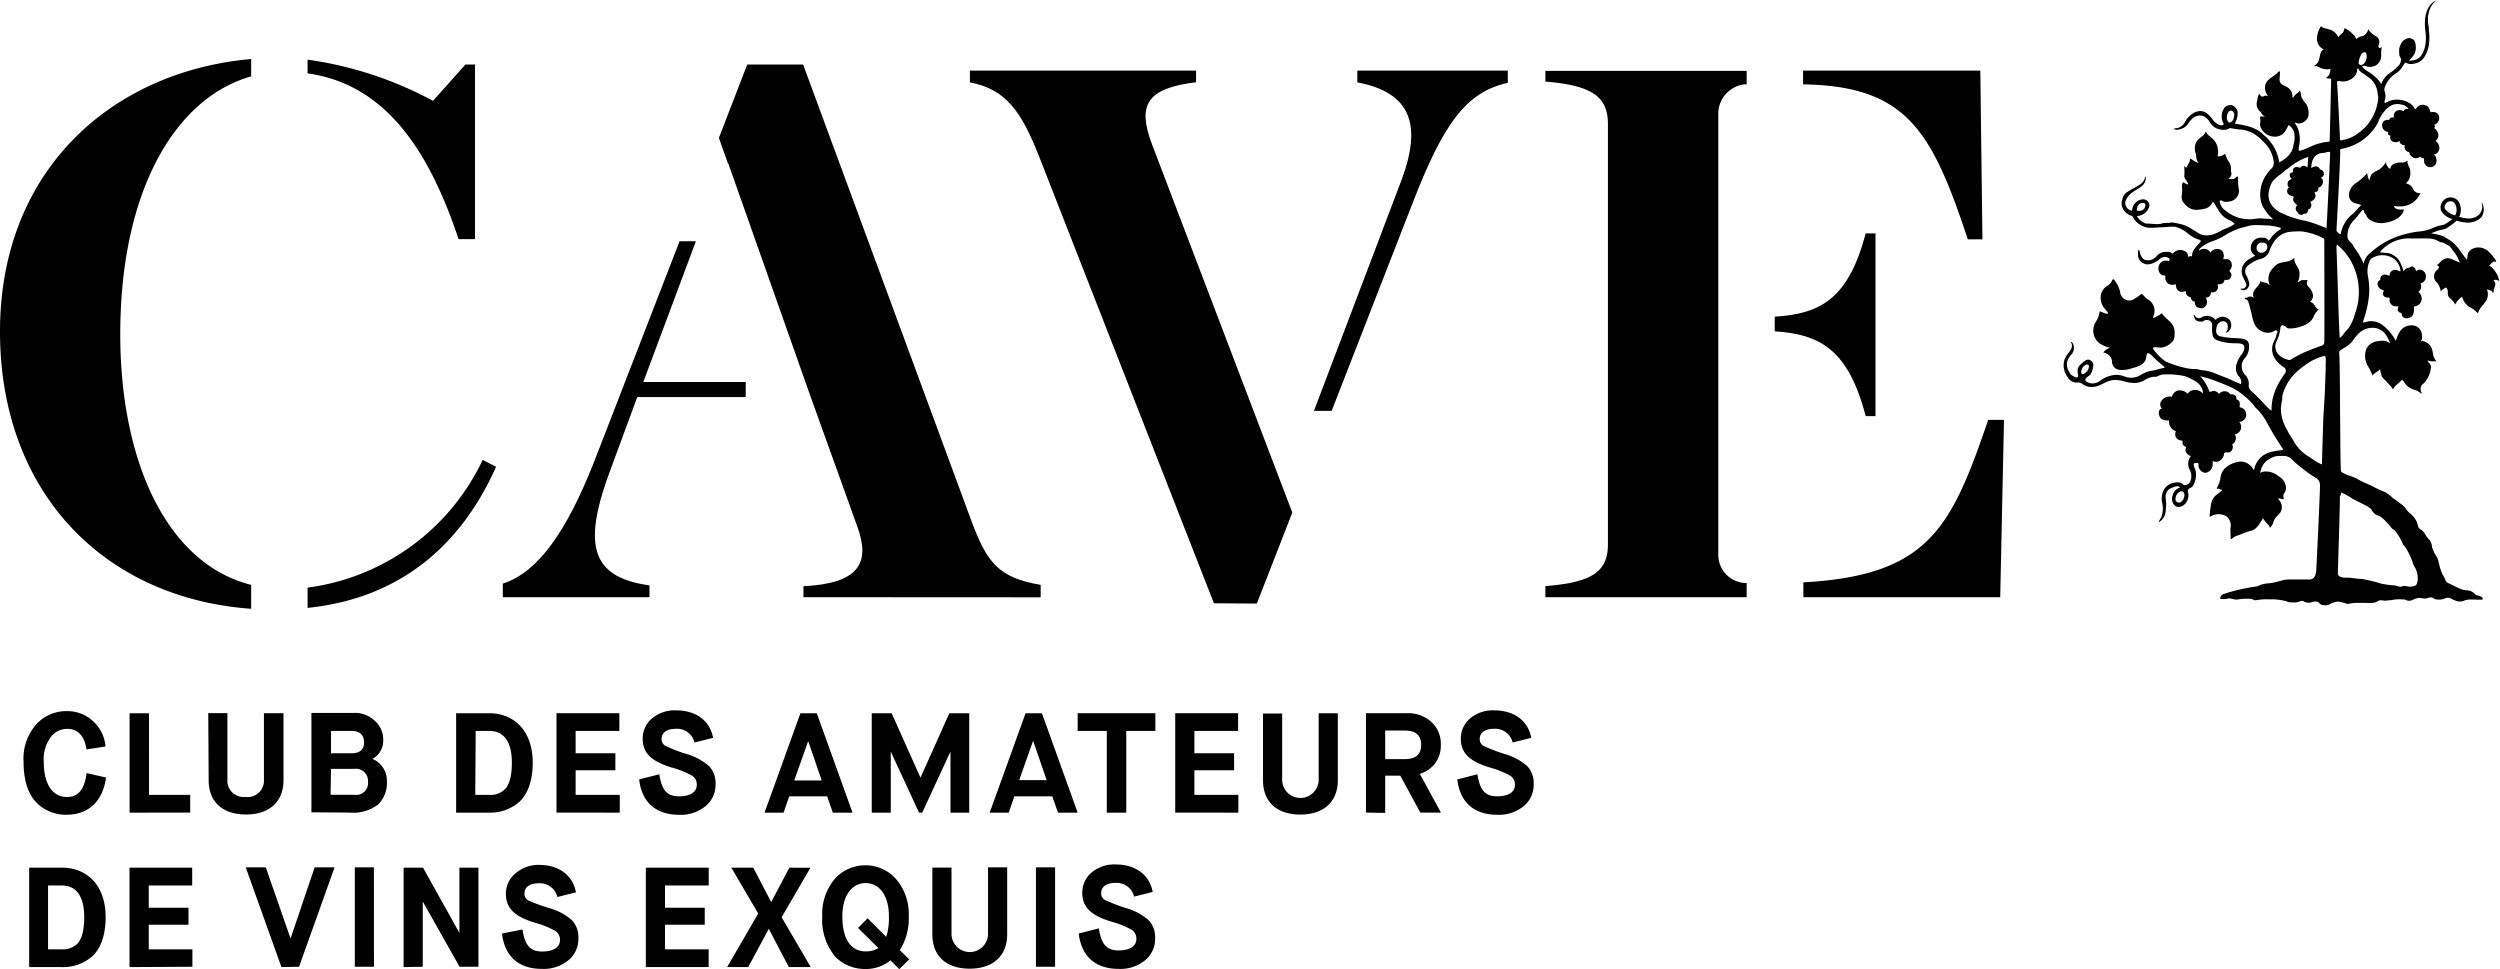
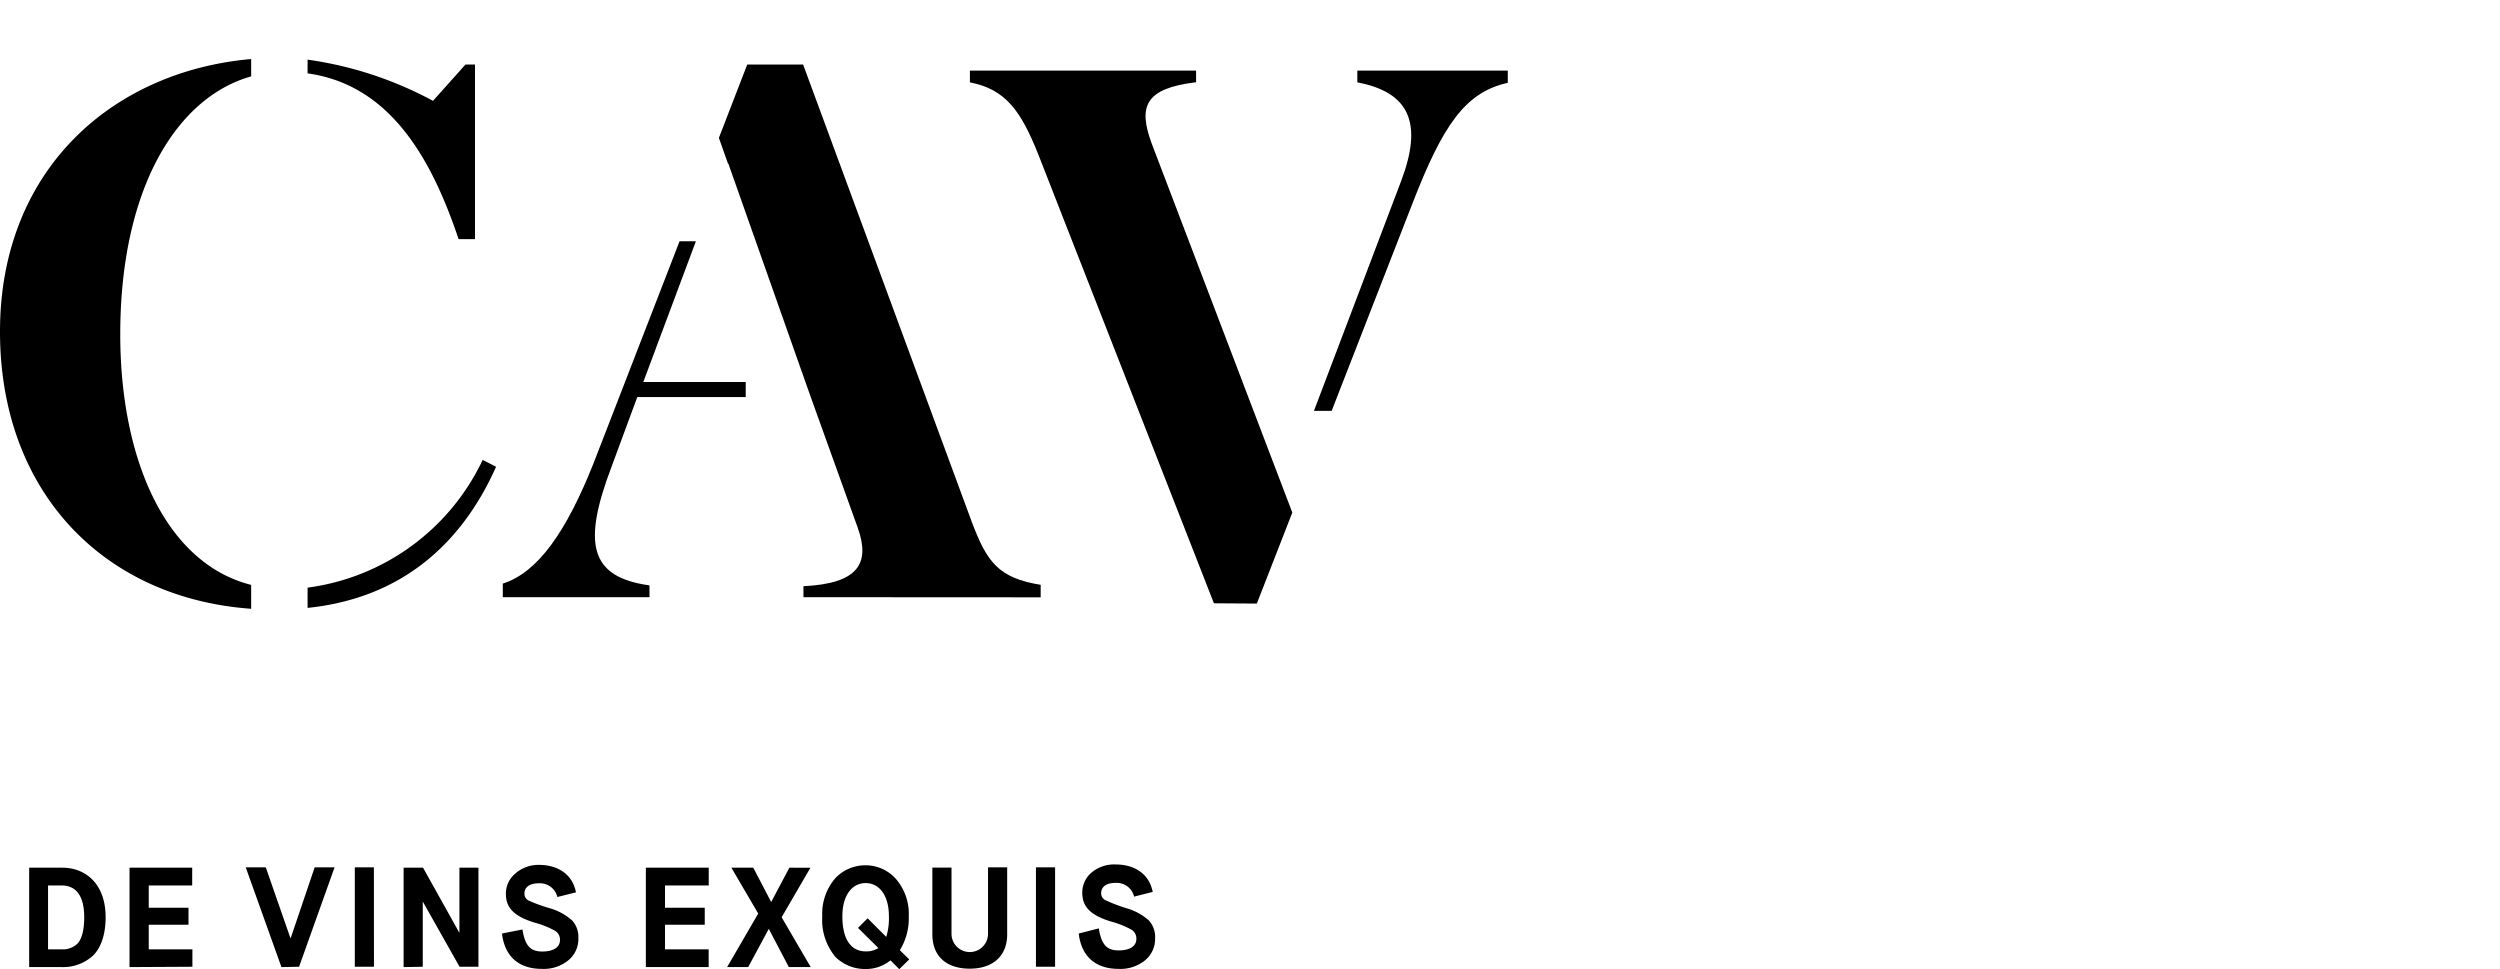
<svg xmlns="http://www.w3.org/2000/svg" viewBox="0 0 364.21 141.22">
  <defs>
    <style>.cls-1{fill:#000000;}</style>
  </defs>
  <title>logo-cavesa</title>
  <g id="Calque_2" data-name="Calque 2">
    <g id="Calque_1-2" data-name="Calque 1">
      <path class="cls-1" d="M44.81,85.61v2.95C59.93,87,68,77.61,72.27,68l-1.95-1A33,33,0,0,1,44.81,85.61m-8.22,3.08V85.21C24.24,82.1,17.52,67.1,17.52,48.71c0-21.25,8.23-34.54,19.07-37.58V8.6C16.34,10.39,0,24.75,0,48.3,0,71.68,15.11,87.15,36.59,88.69m26.49-74a54.27,54.27,0,0,0-18.27-6v2c11.75,1.64,17.9,11.9,22,24.15h2.39V9.4H67.81Z" />
-       <path class="cls-1" d="M258.55,46.09v2.18c6.63.44,10.71,2.65,13.25,12.35h1.43V34H271.8c-2.54,9.6-6.62,11.72-13.25,12.13m-4.19-33.81h.1v-2H225.14v1.57c7.19.56,9.11,2.45,9.11,6.25v61.1c0,3.8-1.92,5.6-9.11,6.14V87h29.32V84.94a4.1,4.1,0,0,1-4.13-4.11V16.38a4.32,4.32,0,0,1,4-4.11m32.28,22.6h2.2l-.31-24.58H262.68v2c15.16.25,18.77,6.83,24,22.58m5.27,26.3h-2.3c-5.38,15.76-8.69,22.66-26.93,23.67V87H291.4Z" />
      <path class="cls-1" d="M183.1,87.93l5.17-13.26-1.5-3.93h0l-19-49.87c-2-5.43-.9-8,6.48-8.89V10.29H141.3V12c5.24,1,7.46,4.21,10,10.59l25.55,65.3Zm36.56-75.85V10.29H197.74V12c7.68,1.46,9.54,6,6.4,14.33L191.42,59.86H194l11.76-30.19c4.47-11.53,7.72-16.21,13.87-17.6" />
      <path class="cls-1" d="M73.25,85v2H94.62V85.28c-8.81-1.21-9.74-6.19-5.52-17.3l3.74-10.13h15.8v-2.2H93.72l7.66-20.5H99L86.45,67.54c-3.88,9.74-8,15.83-13.2,17.48m78.36,2V85.2c-6.17-1-7.83-3.35-10-9.07L117,9.4h-8.14l-4.13,10.69,1.33,3.75h.05l11.23,31.82h0l.78,2.2h0l6.83,19c1.9,5.3,0,8.16-7.9,8.54V87Z" />
      <path class="cls-1" d="M157.15,136c.41,3.41,2.52,5.15,5.81,5.15a5.66,5.66,0,0,0,3.87-1.26,4,4,0,0,0,1.45-3.19,3.61,3.61,0,0,0-.89-2.59,8.41,8.41,0,0,0-3.29-1.8,23.3,23.3,0,0,1-3.08-1.18,1.1,1.1,0,0,1-.6-1c0-.91.7-1.51,2.13-1.51a2.61,2.61,0,0,1,2.67,2l2.71-.68c-.5-2.63-2.65-4-5.38-4a5.11,5.11,0,0,0-3.58,1.22,3.8,3.8,0,0,0-1.3,2.9c0,2,1.14,3.25,4.14,4.18a13.22,13.22,0,0,1,3.06,1.22,1.5,1.5,0,0,1,.68,1.32c0,1.1-1,1.68-2.59,1.68-1.84,0-2.52-1-2.88-3.21Zm-3.44-9.64h-2.79v14.48h2.79Zm-17.88,9.76c0,3.25,2.13,5,5.44,5s5.46-1.78,5.46-5v-9.76h-2.79v9.68a2.66,2.66,0,0,1-5.32,0v-9.64h-2.79Zm-7.86,2a3.36,3.36,0,0,1-1.86.48c-2,0-3.39-1.57-3.39-5.11,0-3.14,1.47-4.84,3.39-4.84s3.39,1.7,3.39,4.84a9.05,9.05,0,0,1-.39,3l-2.71-2.71L125,135.18Zm4.49,1.65-1.37-1.34a8.75,8.75,0,0,0,1.3-4.94,7.74,7.74,0,0,0-2-5.59,5.9,5.9,0,0,0-4.32-1.84,6,6,0,0,0-4.34,1.84,7.91,7.91,0,0,0-1.94,5.59,8.39,8.39,0,0,0,1.94,5.94,6.13,6.13,0,0,0,4.34,1.74,5.67,5.67,0,0,0,3.66-1.26l1.28,1.28ZM109,140.89l3-5.57h0l2.92,5.57h3.19l-4.24-7.26,4.2-7.22H115l-2.65,5h0l-2.61-5h-3.19l3.91,6.68-4.53,7.8Zm-5.76,0V138.3H96.88v-3.58h5.79v-2.48H96.88V129h6.37v-2.59H94.09v14.48ZM73.13,136c.41,3.41,2.52,5.15,5.81,5.15a5.66,5.66,0,0,0,3.87-1.26,4,4,0,0,0,1.45-3.19,3.61,3.61,0,0,0-.89-2.59,8.41,8.41,0,0,0-3.29-1.8A23.3,23.3,0,0,1,77,131.19a1.1,1.1,0,0,1-.6-1c0-.91.7-1.51,2.13-1.51a2.61,2.61,0,0,1,2.67,2l2.71-.68c-.5-2.63-2.65-4-5.38-4A5.11,5.11,0,0,0,75,127.32a3.8,3.8,0,0,0-1.3,2.9c0,2,1.14,3.25,4.14,4.18a13.23,13.23,0,0,1,3.06,1.22,1.5,1.5,0,0,1,.68,1.32c0,1.1-1,1.68-2.59,1.68-1.84,0-2.52-1-2.88-3.21Zm-11.54,4.84v-9.5h0l5.36,9.5h2.75V126.41H66.93v9.5h0l-5.3-9.5H58.8v14.48Zm-7.12-14.48H51.69v14.48h2.79Zm-10.9,14.48,5.17-14.48h-2.9l-3.48,10.28h-.06l-3.58-10.28H35.8L41,140.89Zm-15.54,0V138.3H21.67v-3.58h5.79v-2.48H21.67V129H28v-2.59H18.87v14.48ZM9,140.89a6.45,6.45,0,0,0,4.39-1.53c1.24-1.08,2-3.08,2-5.73,0-5-3.06-7.22-6.27-7.22H4.25v14.48ZM7,129h2c2,0,3.27,1.41,3.27,4.63,0,1.92-.37,3.21-1,3.85A3,3,0,0,1,9,138.3H7Z" />
-       <path class="cls-1" d="M212.3,113.55c.41,3.41,2.52,5.15,5.81,5.15a5.66,5.66,0,0,0,3.87-1.26,4,4,0,0,0,1.45-3.19,3.6,3.6,0,0,0-.89-2.59,8.39,8.39,0,0,0-3.29-1.8,23.6,23.6,0,0,1-3.08-1.18,1.1,1.1,0,0,1-.6-1c0-.91.7-1.51,2.13-1.51a2.61,2.61,0,0,1,2.67,2l2.71-.68c-.5-2.63-2.65-4-5.38-4a5.11,5.11,0,0,0-3.58,1.22,3.79,3.79,0,0,0-1.3,2.9c0,2,1.14,3.25,4.14,4.18a13.26,13.26,0,0,1,3.06,1.22,1.5,1.5,0,0,1,.68,1.32c0,1.1-1,1.68-2.59,1.68-1.84,0-2.52-1-2.88-3.21Zm-10.5-7.12h2.86c1.59,0,2.38.7,2.38,2.09s-.79,2.07-2.38,2.07H201.8Zm0,12V113H204l2.92,5.38h3l-3.08-5.65a4.2,4.2,0,0,0,3.06-4.22,4.25,4.25,0,0,0-1.39-3.35,5.06,5.06,0,0,0-3.6-1.26H199v14.48ZM184,113.67c0,3.25,2.13,5,5.44,5s5.46-1.78,5.46-5v-9.76h-2.79v9.68a2.66,2.66,0,0,1-5.32,0v-9.64H184Zm-3.59,4.72V115.8H174v-3.58h5.79v-2.48H174v-3.25h6.37v-2.59h-9.16v14.48Zm-16.33,0v-11.9h4.24v-2.59H157v2.59h4.24v11.9ZM150.54,108l1.94,5.65h-4l2-5.65ZM157,118.39l-5.21-14.48h-2.38l-5.23,14.48h2.77l.83-2.38h5.52l.83,2.38Zm-27.23,0v-8.9h0l4.12,8.9h.46l4.12-8.9h0v8.9h2.73V103.91h-2.9l-4.2,9.39h0l-4.2-9.39H127v14.48Zm-12-10.34,1.94,5.65h-4l2-5.65Zm6.43,10.34-5.21-14.48h-2.38l-5.23,14.48h2.77l.83-2.38h5.52l.83,2.38Zm-31.09-4.84c.41,3.41,2.52,5.15,5.81,5.15a5.66,5.66,0,0,0,3.87-1.26,4,4,0,0,0,1.45-3.19,3.6,3.6,0,0,0-.89-2.59,8.39,8.39,0,0,0-3.29-1.8,23.56,23.56,0,0,1-3.08-1.18,1.1,1.1,0,0,1-.6-1c0-.91.7-1.51,2.13-1.51a2.61,2.61,0,0,1,2.67,2l2.71-.68c-.5-2.63-2.65-4-5.38-4a5.1,5.1,0,0,0-3.58,1.22,3.8,3.8,0,0,0-1.3,2.9c0,2,1.14,3.25,4.14,4.18a13.28,13.28,0,0,1,3.06,1.22,1.5,1.5,0,0,1,.68,1.32c0,1.1-1,1.68-2.59,1.68-1.84,0-2.52-1-2.87-3.21Zm-2.82,4.84V115.8H83.86v-3.58h5.79v-2.48H83.86v-3.25h6.37v-2.59H81.07v14.48Zm-19.07,0a6.45,6.45,0,0,0,4.39-1.53c1.24-1.08,2-3.08,2-5.73,0-5-3.06-7.22-6.27-7.22H66.45v14.48Zm-1.92-11.9h2c2,0,3.27,1.41,3.27,4.63,0,1.92-.37,3.21-1,3.85a3,3,0,0,1-2.36.83H69.24Zm-21.08,0h3c1.16,0,1.82.56,1.82,1.66s-.68,1.59-1.82,1.59h-3Zm0,5.52h3.39a1.76,1.76,0,0,1,2,1.86,1.73,1.73,0,0,1-2,1.92H48.16Zm2.73,6.37a5.91,5.91,0,0,0,4.16-1.2,4.4,4.4,0,0,0,1.26-3.31,3.46,3.46,0,0,0-2.11-3.31v0a3,3,0,0,0,1.57-2.75A3.63,3.63,0,0,0,54.59,105a4.17,4.17,0,0,0-3.08-1.14H45.37v14.48Zm-20.55-4.72c0,3.25,2.13,5,5.44,5s5.46-1.78,5.46-5v-9.76H38.45v9.68a2.37,2.37,0,0,1-2.67,2.52,2.38,2.38,0,0,1-2.65-2.57v-9.64H30.34Zm-2.69,4.72V115.8h-6V103.91H18.88v14.48Zm-15.1-5.75c-.27,2.32-1.2,3.48-2.83,3.48-2,0-3.41-1.66-3.41-5.19a5.45,5.45,0,0,1,1-3.5,3,3,0,0,1,2.42-1.24c1.68,0,2.57,1.24,2.81,3l2.77-.43A5.55,5.55,0,0,0,13.48,105,5.46,5.46,0,0,0,9.7,103.6a5.89,5.89,0,0,0-4.43,1.94,7.54,7.54,0,0,0-1.84,5.38c0,2.61.58,4.55,1.74,5.85a5.9,5.9,0,0,0,4.55,1.92c3.21,0,5.26-2,5.73-5.42Z" />
-       <path class="cls-1" d="M356.22,30.52a.73.73,0,0,1,0-.66.85.85,0,0,1,.74-.54H357a.76.76,0,0,1,.68.43,1.69,1.69,0,0,1,0,1.62,2.39,2.39,0,0,1-1.4-.85m-13.15,15a6.71,6.71,0,0,1-1,2.31,2.85,2.85,0,0,1-.22.24,6.64,6.64,0,0,0-.53.65,2.43,2.43,0,0,1-.51.51c-.12-.72-.41-12-.49-13.15a2.15,2.15,0,0,1,.08-.46,8.44,8.44,0,0,1,2.75,4.09,9.18,9.18,0,0,1-.06,5.81m-2.2,26.79c0-.21.15-.39.09-.57a7.62,7.62,0,0,1,1.65.9c.82.47,1.72.8,2.51,1.33a1,1,0,0,1,.34.38,1.62,1.62,0,0,0,1,.79,3.45,3.45,0,0,1,1.09.89,5.09,5.09,0,0,1,.72.82c.17.25.51.32.68.6A7.83,7.83,0,0,1,350,79.13c.08.27.34.44.49.69a9.86,9.86,0,0,1,1,2.14c.14.48.47.85.59,1.33a3.05,3.05,0,0,1,.12,1.36c-.13.63-.22.71-.86.81-.48.08-1-.23-1.46,0a.6.6,0,0,1-.24,0c-.27,0-.56-.15-.84-.18a11.74,11.74,0,0,1-1.82-.24,28.44,28.44,0,0,0-2.86-.7c-.62,0-1.23-.11-1.84-.18l-.3,0h-.3a1.72,1.72,0,0,1-.6-.08c-.3-.11-.48-.2-.49-.61,0-.57.34-10.3.29-11.23m-.2-60.43.13,0a2.26,2.26,0,0,0,.52.06,2.21,2.21,0,0,0,1.87-1,1.92,1.92,0,0,0,.21-.72c0-.08,0-.17.1-.2h0c.07,0,.08.1.1.14.26.49.79.64,1.19,1a3.16,3.16,0,0,1,1.58,2.52,5.2,5.2,0,0,1,.1.59,7.51,7.51,0,0,1-.44,2,7.31,7.31,0,0,1-1.4,2.27,9.37,9.37,0,0,1-.93.82,5.38,5.38,0,0,1-2.63,1.15l-.11,0s-.06,0-.07-.12c0-.39-.37-7.81-.43-8.27,0-.13,0-.23.15-.23m3.56-2.42a.46.46,0,0,1-.22.07.32.32,0,0,1-.23-.08c-.12-.09-.11-.18-.12-.31A3,3,0,0,1,344,7.95a.5.5,0,0,1,.46-.33h.06c.25,0,.2.28.26.44a.78.78,0,0,1,0,.34,1.44,1.44,0,0,1-.54,1m-5.36,23.81c-.54-.21-1.06-.42-1.59-.61a11.2,11.2,0,0,0-1.88-.52,14.17,14.17,0,0,1-1.93-.57c-.31-.1-.59-.26-.9-.39a3.64,3.64,0,0,1-1.64-1.25,2.48,2.48,0,0,1-.41-1.91,4.12,4.12,0,0,1,.34-1.15,2.39,2.39,0,0,1,.3-.49v0a5.92,5.92,0,0,1,1.19-1c.5-.38.34-.38.84-.69l.09-.05a8.66,8.66,0,0,1,3-1.73c-.1.53,0,1-.17,1.59a.58.58,0,0,0-.59-.28c-.24,0-.41.28-.46.28s-.54-.23-.83,0a.46.46,0,0,0-.12.64s-.45,0-.53.35.3.64.3.64-.54.12-.61.58a.74.74,0,0,0,.19.69.58.58,0,0,0-.27.53c0,.4.4.64.81.72.12,0,.16.07.12.18-.18.44.11.73.39,1s.17.08.08.21a.64.64,0,0,0,.06.88c.09.08.18.38.47.42a.51.51,0,0,0,.53-.17.35.35,0,0,0,.31,0,.59.59,0,0,0,.26-.57c.23-.11.26-.07.43-.37s0-.52-.09-.77c.52-.2,1.07-.72.57-1.39a.56.56,0,0,0,.54-.26c.2-.38-.06-.43.21-.46s.55-.55.54-.82a.62.62,0,0,0-.34-.56s.48-.2.46-.58a.59.59,0,0,0-.55-.63.68.68,0,0,0-.59-.47,1.19,1.19,0,0,0-.69.26,3.25,3.25,0,0,1,.21-1.2,1.59,1.59,0,0,1,1.35-1c.31,0,.62-.11.93-.17l.14,0c.06,0,.1,0,.11.21,0,.49-.47,10.48-.54,11.11M325.5,16.75c-.07.35-.07.72-.42,1a.51.51,0,0,1-.27.11.24.24,0,0,1-.22-.16.83.83,0,0,1-.17-.56,1.46,1.46,0,0,1,.19-.75.4.4,0,0,1,.37-.27h.1a.62.62,0,0,1,.42.65M311.35,30.29a.8.8,0,0,1,.81-.73h.05c.28,0,.39.17.32.44a.82.82,0,0,1-.88.71h-.13c-.27,0-.26,0-.17-.43m18.95,5.55a.87.87,0,0,1-.89,1,.71.71,0,0,1-.67-.67.78.78,0,0,1,.83-.82h0c.42,0,.72.22.72.51m8.54,17.52-.15,4.13-.21,3.39c-.07,2.25-.14,4.51-.2,6.78a8.37,8.37,0,0,1-1.75-1.05,6.13,6.13,0,0,1-2.44-2.47c-.3-.52-.65-1-.91-1.57a6,6,0,0,1-.88-3,7.76,7.76,0,0,1,.2-1.4,3.87,3.87,0,0,1,0-.47,7.14,7.14,0,0,1,2.55-3.92h0a6.82,6.82,0,0,1,.9-.68,7.51,7.51,0,0,1,2.71-1.26c.29-.05.15,1.49.15,1.49m-35.12,1.09a.46.46,0,0,1-.29.08l-.07,0c-.07,0-.11-.19-.12-.29a1.24,1.24,0,0,1,.64-1.06.59.59,0,0,1,.23-.05c.17,0,.26.12.26.3a1.35,1.35,0,0,1-.65,1m14.55,17.78a1.34,1.34,0,0,1-.44.9.56.56,0,0,1-.36.13.58.58,0,0,1-.25-.06.57.57,0,0,1-.24-.59,1.26,1.26,0,0,1,.58-.91.74.74,0,0,1,.31-.08c.25,0,.41.2.41.61m45.3-34.06h.1a.87.87,0,0,0,0-.13,6.11,6.11,0,0,0-.91-1.16,2.19,2.19,0,0,0-1.66-.79,1.85,1.85,0,0,0-1.06.32,1.08,1.08,0,0,0-.53.93,3.43,3.43,0,0,1-.09.56l-.91-1.2a5.28,5.28,0,0,0-1.9-1.86,2.37,2.37,0,0,1-.5-.33A6.76,6.76,0,0,0,354,34l.15,0,.6-.24.44-.18.42-.09a3.42,3.42,0,0,0,.73-.19c.12-.06.35-.22.65-.43l.18-.13a3.27,3.27,0,0,0,.69-.6,6.74,6.74,0,0,0,1.31.27,2.78,2.78,0,0,0,2.32-.76,2,2,0,0,0,.19-1.93,1.92,1.92,0,0,0-.16-.29,2.36,2.36,0,0,1,.06.34,1.64,1.64,0,0,1-1.07,1.9,2.29,2.29,0,0,1-1.25.13c-.4-.06-.74-.13-1-.2a2.31,2.31,0,0,0,0-2.09,1.37,1.37,0,0,0-1.34-.75,1.46,1.46,0,0,0-1.27.95,1.34,1.34,0,0,0,.09,1.19,2.77,2.77,0,0,0,1.53,1,2.75,2.75,0,0,1-.36.29l-.2.13c-.17.12-.49.34-.58.38a5.57,5.57,0,0,1-.57.14,4.43,4.43,0,0,0-.5.12l-.47.19-.56.23a6.84,6.84,0,0,1-1.63.35,10.65,10.65,0,0,0-1.67.3,11.55,11.55,0,0,0-5.47,2.88,2.35,2.35,0,0,0-.91,1.52,10,10,0,0,0-1.22-2.15c-.35-.5-.33-.68-.8-1.08a1.13,1.13,0,0,1-.34-.94,3.22,3.22,0,0,1,1-2.24c.35-.35.63-.77.94-1.15l.16-.17a.24.24,0,0,1,.17-.1h.06c.09,0,.1.13.1.23,0,.26.27.33.34.58.2.69,1.43,1.19,2.41,1.08,2.71-.29,3-1.81,3.07-1.95l-.25,0c-.46,0-1.08,0-1.24-.53a4.37,4.37,0,0,0,.66.05,3.17,3.17,0,0,0,3.2-1.92h-.11a1.05,1.05,0,0,1-1-.71,1.49,1.49,0,0,0-1-.72,1.88,1.88,0,0,0,.64-1.65,1.68,1.68,0,0,0-.24-.87c-.14-.43-.19-.29-.16-.81a1.66,1.66,0,0,1-.43.25c-.26.1-.52,0-.93.06-.66.13-1.06.31-1.16.93a1.29,1.29,0,0,1-.62-1,3.39,3.39,0,0,1-1.1,1.14c-.78.38-1.11.49-1.33,1.56a4.34,4.34,0,0,1-.32-1.09,8.54,8.54,0,0,1-1.52,1.37,2.31,2.31,0,0,0-1.09,1.49,1.25,1.25,0,0,0,1,1.55,5.5,5.5,0,0,1,.62.19c.17,0,.09.12,0,.18-.39.36-.69.8-1.09,1.14A4.67,4.67,0,0,0,341,34.14c-.12,0-.61-.39-.61-.56,0-.35.62-10.91.53-11.63,0-.14,0-.22.19-.26a8,8,0,0,0,2.65-1,7.45,7.45,0,0,0,1.81-1.57,5.41,5.41,0,0,0,.88-1.31,5.36,5.36,0,0,1,.93-1.61,3.2,3.2,0,0,1,1.17-.92,2.1,2.1,0,0,1,.72-.12,2,2,0,0,1,.64.1,1.38,1.38,0,0,1,1,.65,1.19,1.19,0,0,0-.28-.05.51.51,0,0,0-.38.19c-.09.1-.08.17-.16.12a1.14,1.14,0,0,0-.63-.12.8.8,0,0,0-.72.82c0,.12,0,.26,0,.26-.54-.1-.67.25-.67.34a3.34,3.34,0,0,0-.41,0,.8.8,0,0,0-.63.73,1,1,0,0,0,.73,1c.1,0,.23,0,.14.18s.15.34.23.35.16,0,.11.16a.61.61,0,0,0,.3.72,1,1,0,0,0,1.06-.1c-.08.32.27.58.52.62s.22,0,.19.23a.76.76,0,0,0,.49.76.61.61,0,0,0,.18,0,1.28,1.28,0,0,0,.05.2,1,1,0,0,0,1.21.7.78.78,0,0,0,.31-.21.84.84,0,0,0,.6.27,1.21,1.21,0,0,0,0,.28.91.91,0,1,0,1.79-.13,1.16,1.16,0,0,0-.37-.78.73.73,0,0,0,.24,0,1,1,0,0,0,.48-1.31,1.17,1.17,0,0,0-.48-.6,1,1,0,0,0,.33-1.24,1.17,1.17,0,0,0-.53-.63.3.3,0,0,0,.08-.38c-.1-.15,0-.14.09-.18a1,1,0,0,0,.57-.84.85.85,0,0,0-1.06-.93c-.23.05-.25-.12-.3-.31a1,1,0,0,0-.89-.76l-.17,0a1.05,1.05,0,0,0-.88.46c-.06.1-.1.15-.16.15s-.1,0-.16-.14a2.15,2.15,0,0,0-.54-.62,3.5,3.5,0,0,0-1.43-.56,3.28,3.28,0,0,0-2.08.34c-.06,0-.11.1-.16.1a.09.09,0,0,1-.07,0,.27.27,0,0,1-.05-.3,2,2,0,0,0,0-1.4.86.86,0,0,1,0-.52A3.94,3.94,0,0,1,349,10.72a3.11,3.11,0,0,0,1-1,2.2,2.2,0,0,1,.46-.62,1.36,1.36,0,0,0,.72.23h.1c1-.07,2.1-.45,2.56-2.72a7.26,7.26,0,0,0,0-2.19c0-.25,0-.45-.06-.73s-.39-2.41,1.13-3.6c0,0,.07-.08,0,0-.45.12-1.4.81-1.62,2.66a9.24,9.24,0,0,0,.05,1.78,6.76,6.76,0,0,1,0,2c-.41,2-1.28,2.23-2.07,2.29a.71.71,0,0,1-.32,0,5.37,5.37,0,0,0,.61-.67,2,2,0,0,0,.37-1.48,1.52,1.52,0,0,0-.26-.85.69.69,0,0,0-.14-.11c-.09,0-.18-.07-.26-.11a1,1,0,0,0-.58,0,1.6,1.6,0,0,0-.8.6,3.11,3.11,0,0,0-.35.82,3.88,3.88,0,0,0,0,.87.91.91,0,0,0,.23.59,1.28,1.28,0,0,1-.19.9,6.56,6.56,0,0,1-1.29,1.17,3.31,3.31,0,0,0-1.37,1.68,5.73,5.73,0,0,0-1.86-1.76,2.88,2.88,0,0,1-.78-.6c0-.06-.17-.09-.11-.21s0,0,.12-.06a.76.76,0,0,1,.29,0,1.76,1.76,0,0,0,.69.15,1.88,1.88,0,0,0,.88-.24A1.7,1.7,0,0,0,346.9,8,4.11,4.11,0,0,1,347,6.85c-.18.09-.22.14-.27.14a.15.15,0,0,1-.16-.05.38.38,0,0,1,0-.45A1,1,0,0,0,346,5.21a3.57,3.57,0,0,1-1-.94,1.33,1.33,0,0,1-.83,1,1.21,1.21,0,0,0-.76.33s-.08.07-.1.07-.07,0-.1-.12c-.33-.74-1.7-1.59-1.69-1.41,0,.68-.59.84-.83,1.27a.24.24,0,0,1-.1-.12,2,2,0,0,0-1.25-1c-.43-.15-.92-.14-1.2-.49a3.4,3.4,0,0,0-.59,1.82,1.65,1.65,0,0,0,1,1.58.68.68,0,0,0-.44.45c-.22.49-.17,1.17-.5,1.53s-.48.4-.44.45h.18c.43,0,.67.41,1.53.46a1.29,1.29,0,0,0,.61-.06c.06,0,0,.07,0,.1a1.88,1.88,0,0,1-.16.74c-.16.31-.47.41-.44.47a.88.88,0,0,0,.4.1l.24,0a.07.07,0,0,1,.08.05s-.18,8.5-.22,9c0,.12,0,.14-.12.15a8.13,8.13,0,0,0-1.4.26c-.91.22-1.7.74-2.59,1a1.24,1.24,0,0,1-.28.06c-.13,0-.14-.1-.1-.37l0-.13a4.68,4.68,0,0,0-.08-2.59,4.1,4.1,0,0,0-.54-1s0,0,.11,0a1.68,1.68,0,0,0,.64.12,1.58,1.58,0,0,0,1.24-1,2.47,2.47,0,0,0-.3-1.85,4.7,4.7,0,0,1-.65-.91c-.12-.32-.2-1.23-.3-1s-.65.48-.84.86c0,0-.08.12-.16.12h0c-.08,0-.06-.11-.06-.18,0-.84-.49-1.24-1.15-1.54-.41-.19-.76-.42-.71-1,0-.36.13-1.11,0-1.11s-.24.16-.28.2c-.41.41-.84.61-1.27,1a1.44,1.44,0,0,0-.57,1.23,1.79,1.79,0,0,0,.49,1.23,1,1,0,0,0-.47-.1c-.15,0-.23.17-.46.13s-.34-.43-.44-.36-.24.73-.3,1.12a1.43,1.43,0,0,0,.39,1.35c.38.32.28.57.78.79a2,2,0,0,1-.32,0,.36.36,0,0,1-.14,0,.39.39,0,0,0-.15,0c-.13,0-.12.14-.09.25a2.15,2.15,0,0,1,0,.73,1.51,1.51,0,0,0,0,.4,2.26,2.26,0,0,0,2.1,1.56,1.76,1.76,0,0,0,1.61-.9c.13-.21.25-.44.36-.66,0-.06.05-.09.09-.09a.12.12,0,0,1,.08,0,2.61,2.61,0,0,1,.66.84,3.61,3.61,0,0,1-.05,2,2.67,2.67,0,0,1-.84,1.68,5,5,0,0,1-1.23.87,6.4,6.4,0,0,0-2.27-4c-1.15-1.17-2.69-1.38-4.22-1.65a2.93,2.93,0,0,0,.43-1.64c0-.44-.43-.85-.75-1a.74.74,0,0,0-.29-.05,1.17,1.17,0,0,0-.85.35,2.17,2.17,0,0,0-.26,2.16c0,.1.22.19.07.34a.3.3,0,0,1-.23.1l-.17,0a2.13,2.13,0,0,1-1.09-.76,5,5,0,0,0-.93-1,1.52,1.52,0,0,0-.93-.32,2.15,2.15,0,0,0-.85.2,3.38,3.38,0,0,0-1.39,1.4,1.67,1.67,0,0,1-1.47.91h-.1c0,.15.12.17.21.21a.55.55,0,0,0,.23,0,2.19,2.19,0,0,0,1.41-.65c.4-.52.72-1.11,1.42-1.34a1.62,1.62,0,0,1,.5-.08,1.43,1.43,0,0,1,.64.16,2.33,2.33,0,0,1,.77.81,2.34,2.34,0,0,0,1,.91,3.06,3.06,0,0,0,1,.21,1.7,1.7,0,0,0,.82-.2.43.43,0,0,1,.16-.07h0a10.12,10.12,0,0,0,1.73.24,5.06,5.06,0,0,1,1.69.58,6.69,6.69,0,0,1,1.42,1.19,4.68,4.68,0,0,1,1.47,2.77,1.17,1.17,0,0,1-.34,1.16,2.75,2.75,0,0,0-.42.49,5,5,0,0,0-1.17,2.89,4.32,4.32,0,0,0,.26,1.89,6.62,6.62,0,0,0,1.63,2.1,6.54,6.54,0,0,0-.66-.08c-.4,0-.81-.06-1.21-.06a4.82,4.82,0,0,0-.87.07,3.82,3.82,0,0,1-.69.06,7.36,7.36,0,0,1-1.49-.19,5.55,5.55,0,0,1-2-1.05,1.92,1.92,0,0,1-.85-1.19c0-.1-.09-.21,0-.28a.28.28,0,0,1,.31,0c.3.27.93.15,1.12.11a1.58,1.58,0,0,0,1.31-1.89c-.2-1,0-1.75-.19-1.75s-.33.46-.94.38a1.48,1.48,0,0,1-.36-.06,1,1,0,0,0,.43-.67c0-.23-.1-.45-.07-.63a1.77,1.77,0,0,0-.25-1.07,4.5,4.5,0,0,1-.54-1.06c0-.12-.06-.16-.1-.16a.24.24,0,0,0-.13.07,1.62,1.62,0,0,1-.66.27h-.1c-.11,0-.19-.05-.14-.2a2,2,0,0,0,0-.89,2.31,2.31,0,0,0-.63-1.35c-.26-.31-.82-.6-1-1a.15.15,0,0,0-.12-.1s-.09,0-.11.11c-.14.39-.52.54-.78.79a1.64,1.64,0,0,0-.67,1.09,2.09,2.09,0,0,0,.1,1.17c.12.35-.05.76.41,1.3-.61,0-1.29-.89-1.26-.47s-.42.91-.54,1.19c0,.1-.25-.24-.28-.24s.06.86,0,1.33.32.76.51,1.12c0,.06.1.22,0,.24-.31,0-.52-.31-.66-.3s-.19.4-.2.59a4.18,4.18,0,0,1,0,1.16,1.39,1.39,0,0,0,.25,1.21,2.77,2.77,0,0,0,.83.76,1.89,1.89,0,0,0,1,.28,5.63,5.63,0,0,0,1.38-.2,1.51,1.51,0,0,0,.93-.79c0-.08.09-.11.14-.11a.26.26,0,0,1,.2.15c.17.32.35.62.55.92A3.36,3.36,0,0,0,324.62,32a2.22,2.22,0,0,1,.94.64c-.18.1-.37.19-.54.31a10.5,10.5,0,0,1-1.19.51,6.46,6.46,0,0,1-1.68.76,4.32,4.32,0,0,1-.72.07,2,2,0,0,1-1.17-.34c-.37-.26-.76-.47-1.13-.7a4.75,4.75,0,0,0-1.64-.64,6,6,0,0,0-1-.19l-.19,0c-.47.1-.94,0-1.4.16a2.92,2.92,0,0,1-.68.07c-.47,0-.94-.08-1.4-.08a.77.77,0,0,1-.44-.1,2.37,2.37,0,0,1-1.07-1,1.92,1.92,0,0,0,1.76-1.28.72.72,0,0,0-.16-.83.85.85,0,0,0-.67-.32h-.1a1.7,1.7,0,0,0-1.52,1.57c0,.08,0,.09-.07.09h0a1.19,1.19,0,0,1-.91-1.38,2.82,2.82,0,0,1,1-1.28c.47-.38,1-.58,1.48-1a1.62,1.62,0,0,0,.49-1.29c-.05,0-.1.06-.1.08a1.74,1.74,0,0,1-.88,1.13c-.56.35-1.16.63-1.7,1a1.55,1.55,0,0,0-.62.7c-.06.17-.1.34-.15.51a1.58,1.58,0,0,0,.08,1.16,2,2,0,0,0,1,1c.16.08.4.06.5.32A2.84,2.84,0,0,0,312.31,33a2.08,2.08,0,0,0,.92.18l.43,0c.81-.05,1.62-.07,2.43-.15l.31,0a3.44,3.44,0,0,1,.45,0,4.84,4.84,0,0,1,1.91,1,4.44,4.44,0,0,0,1.65.9c.16,0,.29.18.11.38a9.44,9.44,0,0,0-.78.9,1.58,1.58,0,0,0-.39,1c0,.14,0,.18-.17.1s-.3.16-.31.16-.09-.1-.1-.19a.76.76,0,0,0-.27-.55,1.41,1.41,0,0,0-.85-.31,1.44,1.44,0,0,0-1,.4s-.08.12-.14.12-.06,0-.16-.09a.85.85,0,0,0-.45-.15,2.11,2.11,0,0,0-.41,0,1.66,1.66,0,0,0-1.28.59,1.94,1.94,0,0,1-1,.62,1.38,1.38,0,0,1-.35,0,.89.89,0,0,1-.81-.4,2.41,2.41,0,0,1-.35-.92c0-.08,0-.16-.1-.16s-.11.09-.11.17a4,4,0,0,0,0,.75,1.39,1.39,0,0,0,1.32,1.16l.23,0a3,3,0,0,0,1.53-.72,1.18,1.18,0,0,1,.79-.36,1,1,0,0,1,.36.07c.19.08.42.17.34.42a.17.17,0,0,1-.18.11,1.15,1.15,0,0,0-.5-.05,1,1,0,0,0-.85.69c-.22.52,0,1.4.7,1.46.23,0,.22,0,.23.22a1,1,0,0,0,.9,1.14,2.28,2.28,0,0,0,.63-.07,2,2,0,0,0,.07.52.85.85,0,0,0,.77.58,1.67,1.67,0,0,0,.56-.11c.06,0,.09,0,.08.14-.05.46.38.7.72.78a.54.54,0,0,0,.56.59,1,1,0,0,0,.17.68,1,1,0,0,0,1.05.25.93.93,0,0,0,.33-1.48s.06,0,.06,0h0a.75.75,0,0,0,.73-.66c0-.12,0-.11.12-.11h.18a.8.8,0,0,0,.69-1.07c0-.11.13-.12.15-.12a.79.79,0,0,0,.68-.23,1,1,0,0,0,.18-.43s.56.19.85-.25a.68.68,0,0,0-.07-.91s-.16-.09-.06-.18a1.09,1.09,0,0,0,.31-1,.75.75,0,0,0-.78-.66l-.22,0-.11,0c-.08,0-.13,0-.07-.22a1.09,1.09,0,0,0,0-.53.86.86,0,0,0-.91-.72,1.1,1.1,0,0,0-1,.54,1,1,0,0,0-1-.56,1.08,1.08,0,0,0-.68.27.76.76,0,0,1,.15-.36,5.5,5.5,0,0,1,1.73-1,8.52,8.52,0,0,0,1.91-.89,10.06,10.06,0,0,1,1.93-.94c.4-.16.83-.22,1.23-.35a4.3,4.3,0,0,1,1.29-.2h.07c.63,0,1.26.05,1.89.06a11.38,11.38,0,0,1,1.53.29c.07,0,.18,0,.19.15s-.08.14-.15.19a5.61,5.61,0,0,0-1.16,1,2.76,2.76,0,0,1-.46.59.87.87,0,0,0-.83-.44,3.34,3.34,0,0,0-.4,0,1.41,1.41,0,0,0-1.33,1.23,1.18,1.18,0,0,0,.62,1.37c-.59.39-1.25.59-1.64,1.21a1.84,1.84,0,0,0-.22,1.75c.13.33.32.65.48,1a.57.57,0,0,1-.33.83c-.17.07-.33,0-.49.08a.87.87,0,0,0,.5.18.81.81,0,0,0,.46-.16,1,1,0,0,0,.33-1,4.14,4.14,0,0,0-.39-1,1.08,1.08,0,0,1,.34-1.51,4.64,4.64,0,0,1,1.88-.93,1.76,1.76,0,0,0,1.12-1.09,6.47,6.47,0,0,1,.69-1.37,3.25,3.25,0,0,1,2-1.4,9.2,9.2,0,0,1,1.33-.11,5,5,0,0,1,.67,0,9.47,9.47,0,0,1,3.19,1c.07,0,.06.08.13.12,0,.27.05,14.39,0,15a.5.5,0,0,1-.36.52c-.59.21-1.18.42-1.76.66a15.2,15.2,0,0,0-2.65,1.31.54.54,0,0,1-.28.13h0a2.82,2.82,0,0,1-1.66-.84,1.78,1.78,0,0,1-.2-2,4.82,4.82,0,0,0,.51-1.78c0-.25.18-.46.31-.46a.11.11,0,0,1,.08,0c.13.13.31.14.42.26a.65.65,0,0,0,.51.22l.29,0a5.67,5.67,0,0,0,2.19-.61,2.43,2.43,0,0,0,1-1,2.56,2.56,0,0,1,.81-1.15c-.63-.19-.6-1.06-1.32-1.1a1.17,1.17,0,0,0,.47-.94,2.06,2.06,0,0,0-.61-1.22c-.22-.24-.4-.49-.22-.84,0-.08.07-.19-.08-.19h0l-.33,0-.34,0A1,1,0,0,0,335,41s-.24.14-.27.1A2.18,2.18,0,0,0,335,40a1.67,1.67,0,0,0-.3-1.09c-.21-.42-.55-.77-.42-1.35a3.17,3.17,0,0,1-.81.47c-.42.12-.86.17-1.28.27a1.93,1.93,0,0,0-1,.72A2.19,2.19,0,0,0,330.5,41c0,.11.15.38.08.57-.28-.55-.89-.3-1.26-.63a1.37,1.37,0,0,1-.32.63c-.43.54-1,1-.65,1.85a.81.81,0,0,0-.59-.22h0a.54.54,0,0,0-.26.09.52.52,0,0,1-.25.09h-.15a.08.08,0,0,0-.08.06c0,.09.06.13.14.15a.51.51,0,0,1,.36.32c.21.56.32,1.15.49,1.72a6.56,6.56,0,0,0,.38,1.44,2.24,2.24,0,0,0,1.5,1.34,1.85,1.85,0,0,0,1.52-.24.22.22,0,0,1,.15-.05.21.21,0,0,1,.16.07c.06.06.14.18.06.27a1.24,1.24,0,0,0-.18.53c-.12.47-.44.85-.53,1.35a2.49,2.49,0,0,0,.37,1.93,4.15,4.15,0,0,0,1.28,1.23.61.61,0,0,1,.18.87,12.85,12.85,0,0,0-1.43,2.48c-.16.42-.27.85-.39,1.28a9.36,9.36,0,0,0-.16,1.71,6.71,6.71,0,0,1-1-.93,25.93,25.93,0,0,0-2-2,.94.94,0,0,1-.31-.83,1.84,1.84,0,0,0-.45-1.38,1.83,1.83,0,0,1,0-2.67,2.55,2.55,0,0,0,.45-2c-.24-.71-.87-.69-1.81-.77a11.55,11.55,0,0,1-2.32-.26.78.78,0,0,1-.62-.85,2.11,2.11,0,0,1,.19-.85,1,1,0,0,1,.78-.5l.15,0c.45.12.52.34.56.69a1.08,1.08,0,0,1-.33,1,1,1,0,0,0,.83-1,1.11,1.11,0,0,0-.41-1.06,1.61,1.61,0,0,0-.87-.29,1.44,1.44,0,0,0-1,.47,1.57,1.57,0,0,0-1.3-.59,1.12,1.12,0,0,0-.56.13,1.17,1.17,0,0,1-.57.21.67.67,0,0,1-.52-.3c-.06-.07-.11-.2-.25-.22.14.76.47,1,.93,1a1.83,1.83,0,0,0,.38,0c.16,0,.25-.2.42-.21h.15a.73.73,0,0,1,.84.79,5.48,5.48,0,0,0,.05,1.35,1.07,1.07,0,0,0,.53.74,6.78,6.78,0,0,0,2.23.48c.5.08,1.23-.09,1.69.22.26.18.28.77-.2,1.41a3.81,3.81,0,0,0-.69,1.27,1.89,1.89,0,0,0,.24,1.91,1.16,1.16,0,0,1,.33,1.18c-.31-.17-.64-.26-.94-.41-.82-.41-1.68-.71-2.52-1.05a6.51,6.51,0,0,0-2-.57c-.38,0-.76-.18-1.14-.18h-.18a7.07,7.07,0,0,1-1.61-.24,14.37,14.37,0,0,1-2.49-.84,1.29,1.29,0,0,1-.28-.16A8.54,8.54,0,0,1,313.79,51c-.21-.28-.21-.33.12-.41a5.17,5.17,0,0,1,.84.06A2.45,2.45,0,0,0,316,50.2c.47-.39.8-.6.8-1.39a4.76,4.76,0,0,0,0-.62,2,2,0,0,0-.31-.89c-.43-.64-1.13-1-1.54-1.67,0,0,0,0,0,0s0,0-.09.07a5,5,0,0,1-1.22.65c.07-.2.07-.25.11-.37a1.91,1.91,0,0,0-.75-2.31c-.4-.19-.63-.6-1-.88a6.49,6.49,0,0,1-1.16.8,1.09,1.09,0,0,1-.61.19,1.61,1.61,0,0,1-.51-.1,1.37,1.37,0,0,1-.86-1.2,4.16,4.16,0,0,0-.82-1.66c-.06-.09-.12-.14-.17-.14s-.11.05-.18.17a1.35,1.35,0,0,1-.52.68,2.21,2.21,0,0,0-1,1.06,2.39,2.39,0,0,0,.37,2.28c.16.2.34.38.49.59s.09.22-.09.23h0a.55.55,0,0,1-.19,0l-.86-.35a3.53,3.53,0,0,1-.54,1.51,2.39,2.39,0,0,0-.39,1.28,2.29,2.29,0,0,0,.59,1.59,1.76,1.76,0,0,0,.59.46,4.73,4.73,0,0,0,1.28.5,1.67,1.67,0,0,0-1,.68,1.67,1.67,0,0,1,.81.38,1.32,1.32,0,0,1,.46,1,1.21,1.21,0,0,0,1.05,1.14,4.29,4.29,0,0,0,1.91-.25,6.06,6.06,0,0,0,1-.33,1.61,1.61,0,0,0,1-1.11c0-.18.07-.37.1-.56a.19.19,0,0,1,.17-.18.14.14,0,0,1,.08,0,3.2,3.2,0,0,1,.46.31,16.32,16.32,0,0,0,1.93,1.73.57.57,0,0,1-.29.15c-.57.07-1.09.32-1.67.37a4.39,4.39,0,0,0-1.69.69,2.53,2.53,0,0,1-1.24.33,3,3,0,0,1-1-.19,3.28,3.28,0,0,0-1.07-.23h-.14a4.24,4.24,0,0,0-2.28.82,1.9,1.9,0,0,1-1.15.43,1.71,1.71,0,0,1-.78-.2c-.33-.17-.38-.36-.14-.61s.55-.37.63-.54a2.79,2.79,0,0,0,.39-1.34c0-.42-.25-.56-.48-.71a.46.46,0,0,0-.25-.07.78.78,0,0,0-.37.1,4.67,4.67,0,0,0-.85.71,1.12,1.12,0,0,0-.33.66c0,.29,0,.2,0,.49,0,.08.16.49,0,.58a.4.4,0,0,1-.19.06.35.35,0,0,1-.18-.05c-.33-.19-.69-.31-.82-.7a2.08,2.08,0,0,1-.37-1.36,2.67,2.67,0,0,1,.72-1.32,1.43,1.43,0,0,0,.13-1.55.43.43,0,0,0-.33-.2c.47.61.05,1.11-.23,1.52a4.4,4.4,0,0,0-.62,1,2.72,2.72,0,0,0-.12,1.31,3.07,3.07,0,0,0,.65,1.43,1.38,1.38,0,0,0,1,.65h.31a1.38,1.38,0,0,1,.86.29,2,2,0,0,0,1.19.37,2.92,2.92,0,0,0,1-.18c.48-.17.92-.44,1.39-.63a2.83,2.83,0,0,1,1.1-.21,4.79,4.79,0,0,1,1.3.2,5.26,5.26,0,0,0,1.43.23,2.92,2.92,0,0,0,1.57-.44,3.9,3.9,0,0,1,1.19-.46l.16,0h.22a.49.49,0,0,0,.25-.06,2.19,2.19,0,0,1,1-.29h.59a9.52,9.52,0,0,1,1.31.08,7.89,7.89,0,0,1,1.13.19,5.16,5.16,0,0,1,1,.45,3.2,3.2,0,0,1,1.16.83,2.11,2.11,0,0,1,.46,1.13c0,.07,0,.18,0,.14a1.4,1.4,0,0,0-1.29-.54,1.22,1.22,0,0,0-.94.54,1.71,1.71,0,0,0-1.38-.48,1.26,1.26,0,0,0-.92.94,1.41,1.41,0,0,0-1.54.6.87.87,0,0,0,.1,1.12.42.42,0,0,0-.43.37,1.2,1.2,0,0,0,.31,1.1,1.73,1.73,0,0,0,1.15.23A1.46,1.46,0,0,0,317,62.82c-.31.69.09,1.38,1,1.38a.67.67,0,0,0,.5.91c-.19.57-.08.66,0,.8a1.08,1.08,0,0,0,.68.53,1.8,1.8,0,0,0-.17,2,2,2,0,0,1,.09,1.67.94.94,0,0,1-.78.57.36.36,0,0,1-.25-.09,1.16,1.16,0,0,0-.83-.32,2.41,2.41,0,0,0-.46.05,2.21,2.21,0,0,0-1.5.95,2.9,2.9,0,0,0-.26,2.11,3.6,3.6,0,0,1-.13,1.9c-.09.27-.34.46-.37.8a2.3,2.3,0,0,0,.88-1.06,6.59,6.59,0,0,0,.1-2.49,1.39,1.39,0,0,1,.68-1.37,5.34,5.34,0,0,1,.68-.26.94.94,0,0,1,.32-.06.69.69,0,0,1,.44.16,3.15,3.15,0,0,0-.56.3,1.75,1.75,0,0,0-.6,1.08,1.34,1.34,0,0,0,.47,1.35.72.72,0,0,0,.43.12,1.33,1.33,0,0,0,.84-.31,1.85,1.85,0,0,0,.54-1.92.38.38,0,0,1,.18-.43c.18-.13.41-.19.55-.4a3.37,3.37,0,0,0,.46-1.54,2.46,2.46,0,0,0-.22-1.1c-.07-.22-.23-.49,0-.69a.19.19,0,0,1,.14,0c.12,0,.49-.08.44.18a1.11,1.11,0,0,0,.95,1.24h.12a1.29,1.29,0,0,0,1-1.38c0-.15-.08-.31.07-.31a1.21,1.21,0,0,0,.85,0,1.41,1.41,0,0,0,.7-.87c.05-.27,0-.31.18-.41h.36a.65.65,0,0,0,.61-.29.85.85,0,0,0,.06-.88,1.07,1.07,0,0,0,.54-.93,1.08,1.08,0,0,0-.15-.55,1.05,1.05,0,0,0,.92-1.06,1.08,1.08,0,0,0-.29-.74h.06a1.07,1.07,0,0,0,0-2.13c0-.38.24-.89-.47-1.18.06-.44-.21-.75-.9-.71a.93.93,0,0,0-.64-.43,1.1,1.1,0,0,0-1,.39.9.9,0,0,0-1-.41.72.72,0,0,1-.27.1c-.1,0-.15-.08-.21-.29a6.15,6.15,0,0,0-1.26-2c.4.13.78.2,1.15.31.81.25,1.6.58,2.39.89a11.3,11.3,0,0,1,1.77.85,11.54,11.54,0,0,1,2.35,2c.15.15.23.36.39.5a8.58,8.58,0,0,1,1.73,2.29c.66,1.24,1.4,2.43,2.17,3.6.19.28.19.31-.13.35a8.49,8.49,0,0,0-1.69.31,3.2,3.2,0,0,0-2.27,2.62A4.78,4.78,0,0,0,328,68a2.06,2.06,0,0,0-1.63-.76,3.86,3.86,0,0,0-2.25,1,2.54,2.54,0,0,0-.6,1.14,5.68,5.68,0,0,1-.18.87c-.1.33-.29.62-.42,1a.48.48,0,0,1,.22-.06c.23,0,.4.17.63.19a10.3,10.3,0,0,1-1,.82,2.43,2.43,0,0,0-.69,1.45c-.1.55-.13,1.12-.19,1.68a2.45,2.45,0,0,1,1.29-.42,2.37,2.37,0,0,1,1.13.28,1.68,1.68,0,0,1,.64,1.72c-.06.8.08,1.27,0,1.65h0a.42.42,0,0,0,.25-.12,2.48,2.48,0,0,1,.59-.36c.54-.18,1.12-.43,1.43-.53a4.91,4.91,0,0,1,.74-.23c.91-.25,1.25-1.13,1.73-1.81a5.35,5.35,0,0,0,.51.69c.2.2.44.37.47.71a1.7,1.7,0,0,0,.54-.9,2.23,2.23,0,0,1,.7-1,1.5,1.5,0,0,0,.31-1.9l-.36-.48h.17a1.11,1.11,0,0,1,.43.08.45.45,0,0,0,.16,0c.1,0,.11-.08.06-.23a.71.71,0,0,1,.1-.63,1.55,1.55,0,0,0,.26-.73,2,2,0,0,0-1-1.68,3.09,3.09,0,0,0-1.73-.75h-.21a1.44,1.44,0,0,0-.84.21,2.31,2.31,0,0,1,.12-.42,2.54,2.54,0,0,1,.87-1.37,4,4,0,0,1,1.09-.58,2.62,2.62,0,0,1,.81-.11l.54,0a1.72,1.72,0,0,1,1.2.5,12.67,12.67,0,0,0,1.47,1.27,15.79,15.79,0,0,0,2.05,1.45,1.17,1.17,0,0,1,.58,1.07c0,1-.49,11.49-.54,12.12a3,3,0,0,1-.14.92.87.87,0,0,1-.95.67h-.22c-.31,0-.62,0-.93,0s-.62,0-.93,0h-.56a5,5,0,0,0-1,.07c-.2.07-.85.22-1.28.34a6.88,6.88,0,0,1-1.2.17,5.72,5.72,0,0,0-.59.11c-.36.07-.65.3-1,.34s-.75.1-1.13.18c-.66.13-1.33.27-2,.44s-1.11.32-1.66.51a.66.66,0,0,0-.38.41c0,.06-.09.23,0,.25a3,3,0,0,0,.88,0,1.41,1.41,0,0,1,.8,0,2.8,2.8,0,0,0,.77.11,6.39,6.39,0,0,1,1.11-.12c.46,0,1-.05,1.35.2a.86.86,0,0,0,.33,0,8.74,8.74,0,0,1,1.69-.12c.08,0,.54,0,.63,0a8.59,8.59,0,0,1,2,.27,1.9,1.9,0,0,0,.66.18l.3,0a2.31,2.31,0,0,0,1.09-.16.57.57,0,0,1,.25-.06.64.64,0,0,1,.4.14,1.55,1.55,0,0,0,1,.07,1.31,1.31,0,0,1,.54-.11A.75.75,0,0,1,338,88a1.54,1.54,0,0,0,1.38.05,2.77,2.77,0,0,1,.78-.33,3,3,0,0,1,.44-.08A6,6,0,0,1,342,88a7.38,7.38,0,0,1,1.17-.17h.23l.42,0,.51,0c.79,0,1.53.15,2.19-.32.26-.14.75,0,.86,0s1.08-.08,1.2-.12a5.66,5.66,0,0,1,1.48-.06c.14,0,.32,0,.42.06a.91.91,0,0,0,.47.13,1.55,1.55,0,0,0,.6-.15,2.52,2.52,0,0,1,.9-.27c.35,0,.81.22,1.29,0a1,1,0,0,1,.37-.07.85.85,0,0,1,.52.19.68.68,0,0,0,.2.09c1.37.22,1.37-.44,2.16-.16a3.86,3.86,0,0,0,1.14.47l.29,0a1.34,1.34,0,0,0,.57-.12,2.46,2.46,0,0,1,1-.16c.29,0,1.6.05,1.67,0s0-.15,0-.24c-.14-.31-.91-.3-1.11-.55a1.59,1.59,0,0,0-1.19-.55,3,3,0,0,1-.88-.2,12.09,12.09,0,0,1-1.29-.61c-.36-.19-.82-.27-.95-.75a4.15,4.15,0,0,0-.41-.75,8.9,8.9,0,0,1-.53-1.69,3.32,3.32,0,0,0-.28-.84,6,6,0,0,1-.71-1.44,2,2,0,0,0-.32-1,4.4,4.4,0,0,1-.69-.9,1.92,1.92,0,0,0-.73-.74c-.32-.19-.33-.65-.47-1a3.07,3.07,0,0,0-.9-1.21,3.59,3.59,0,0,1-.78-.86,2.82,2.82,0,0,0-.74-.66c-.35-.28-.72-.54-1.09-.8a5.88,5.88,0,0,0-1.1-.85,17.52,17.52,0,0,1-1.69-.77c-.73-.4-1.52-.64-2.24-1.08s-1.56-.56-2.3-1c-.11-.06-.18-.1-.22-.24-.13-.43-.12-16.35-.24-16.9,0-.22-.07-.56.15-.68s.38-.24.58-.36a3.79,3.79,0,0,0,1.2-1,7.27,7.27,0,0,1,.72-.91,2.88,2.88,0,0,1,2.05-1l.35,0a2.32,2.32,0,0,1,1.61.85,4.56,4.56,0,0,1,.74,1.47,1.43,1.43,0,0,0-.93-.43,3.93,3.93,0,0,0-1.35.16,2,2,0,0,0-1.21,1.09,3,3,0,0,0,.18,2.31,8.49,8.49,0,0,1,.74,1.5c.31-.44.82-.54,1.11-.94a4.62,4.62,0,0,0,.25,1.05c.21.39.49.49.72.81s.7.64.9,1.11c.31-.63.91-.94,1.34-1.42.29.25.44.63.74.9a3.53,3.53,0,0,0,1.3.66c.3.08.5.36.91.45a1,1,0,0,1-.14-1.14c.09-.18.25-.25.37-.38a3.68,3.68,0,0,0,1-2.13.87.87,0,0,0-.25-.81c-.08-.07-.21-.19-.17-.36a1.45,1.45,0,0,0,.64.13c.21,0,.42,0,.64,0-.25-.17-.31-.43-.43-.66s-.12-.78-.28-1.15a1.65,1.65,0,0,0-1.34-1.13,1,1,0,0,0-.27,0c.32-.41.17-.57.17-.79a1.45,1.45,0,0,0-1.51-1.51,1.93,1.93,0,0,0-1.76,1,4.05,4.05,0,0,0-.51,1.25l-.11-.13a6.84,6.84,0,0,0-1.95-2.24,2.7,2.7,0,0,0-1.47-.48,2.4,2.4,0,0,0-.42,0,7.11,7.11,0,0,1-.88.19c.06-.2.1-.4.16-.58a14.62,14.62,0,0,0,.75-3.52,9.92,9.92,0,0,0-.16-2.61,3.72,3.72,0,0,1,.23-2.24.84.84,0,0,1,.34-.42,2.9,2.9,0,0,1,3.25.12l.21.19a2.7,2.7,0,0,1,.66,1.21c0,.13.1.27,0,.37a.15.15,0,0,1-.1,0c-.08,0-.15-.07-.23-.11a.8.8,0,0,0-.37-.09.81.81,0,0,0-.82.62c0,.17,0,.22-.11.22a.6.6,0,0,1-.2-.07,1,1,0,0,0-.39-.08.71.71,0,0,0-.61.35.61.61,0,0,0-.06.4c-.08.06-.12.08-.22.16-.4.35-.12,1.07.4,1.27.2.08.4.09.26.37a.54.54,0,0,0,0,.49.65.65,0,0,0,.65.3c.24,0,.28,0,.25.34a.92.92,0,0,0,.88.95l.35,0c.1,0,.07,0,0,.22-.12.43.07.63.45.77.1,0,.07.09.08.15a.68.68,0,0,0,.59.6l.16,0a1.08,1.08,0,0,0,.82-.38,1.92,1.92,0,0,0,.22-1.13c0-.19.06-.21.24-.26a1.13,1.13,0,0,0,.89-1,1.36,1.36,0,0,0-.27-.88,1.12,1.12,0,0,0-.21-.18c.07-.08.14-.15.21-.24a.89.89,0,0,0,.17-.8.59.59,0,0,0-.09-.19,1.85,1.85,0,0,0,.26-.1,1.06,1.06,0,0,0,.55-.9,1,1,0,0,0-.36-.82,1.07,1.07,0,0,0-.55-.21.69.69,0,0,0-.53.26.87.87,0,0,0-.56-.74A1.06,1.06,0,0,0,351,39a1,1,0,0,0-.84.54,5.8,5.8,0,0,0-.62-1.54,2.55,2.55,0,0,0-1.84-1.16c-.48,0-1-.1-1-.1a5.51,5.51,0,0,1,4.59-2c3.25,0,3-.1,4.31.57a.78.78,0,0,0,.2,0,.28.28,0,0,1,.16.05,6.58,6.58,0,0,0,.69.37c.37.18.52.56.76.86a4.41,4.41,0,0,1,.93,1.7,5.74,5.74,0,0,0-1-.46,1.58,1.58,0,0,0-.74-.21,1.31,1.31,0,0,0-.74.24c-.32.21-.49.58-.86.73.44.35.44.35,0,.77l-.09.1a1.19,1.19,0,0,0-.06,1.53,2.21,2.21,0,0,1,.71,1.46,2.77,2.77,0,0,1,.68-.51s.07-.06.1-.06,0,0,.07.06a1,1,0,0,1,.2.72.9.9,0,0,0,.23.7,3.52,3.52,0,0,1,.85,1,2.69,2.69,0,0,1,1-1.12,2.63,2.63,0,0,0,1,1.45,3.65,3.65,0,0,1,1.19.86s.07.06.09.06.07-.07.08-.11a2.64,2.64,0,0,1,.49-.84,9.3,9.3,0,0,0,.75-1,2,2,0,0,0,0-1.53c.31.19.71.07.83.49,0,0,0,.05.1,0s.07-.27.07-.27c0-.25.11-.35.17-.58s.16-.58-.15-.85c-.08-.07.15-.16.17-.16a1.33,1.33,0,0,1,.63.18,3.62,3.62,0,0,0-1.48-2.28c.29-.19.45-.56.83-.56" />
    </g>
  </g>
</svg>